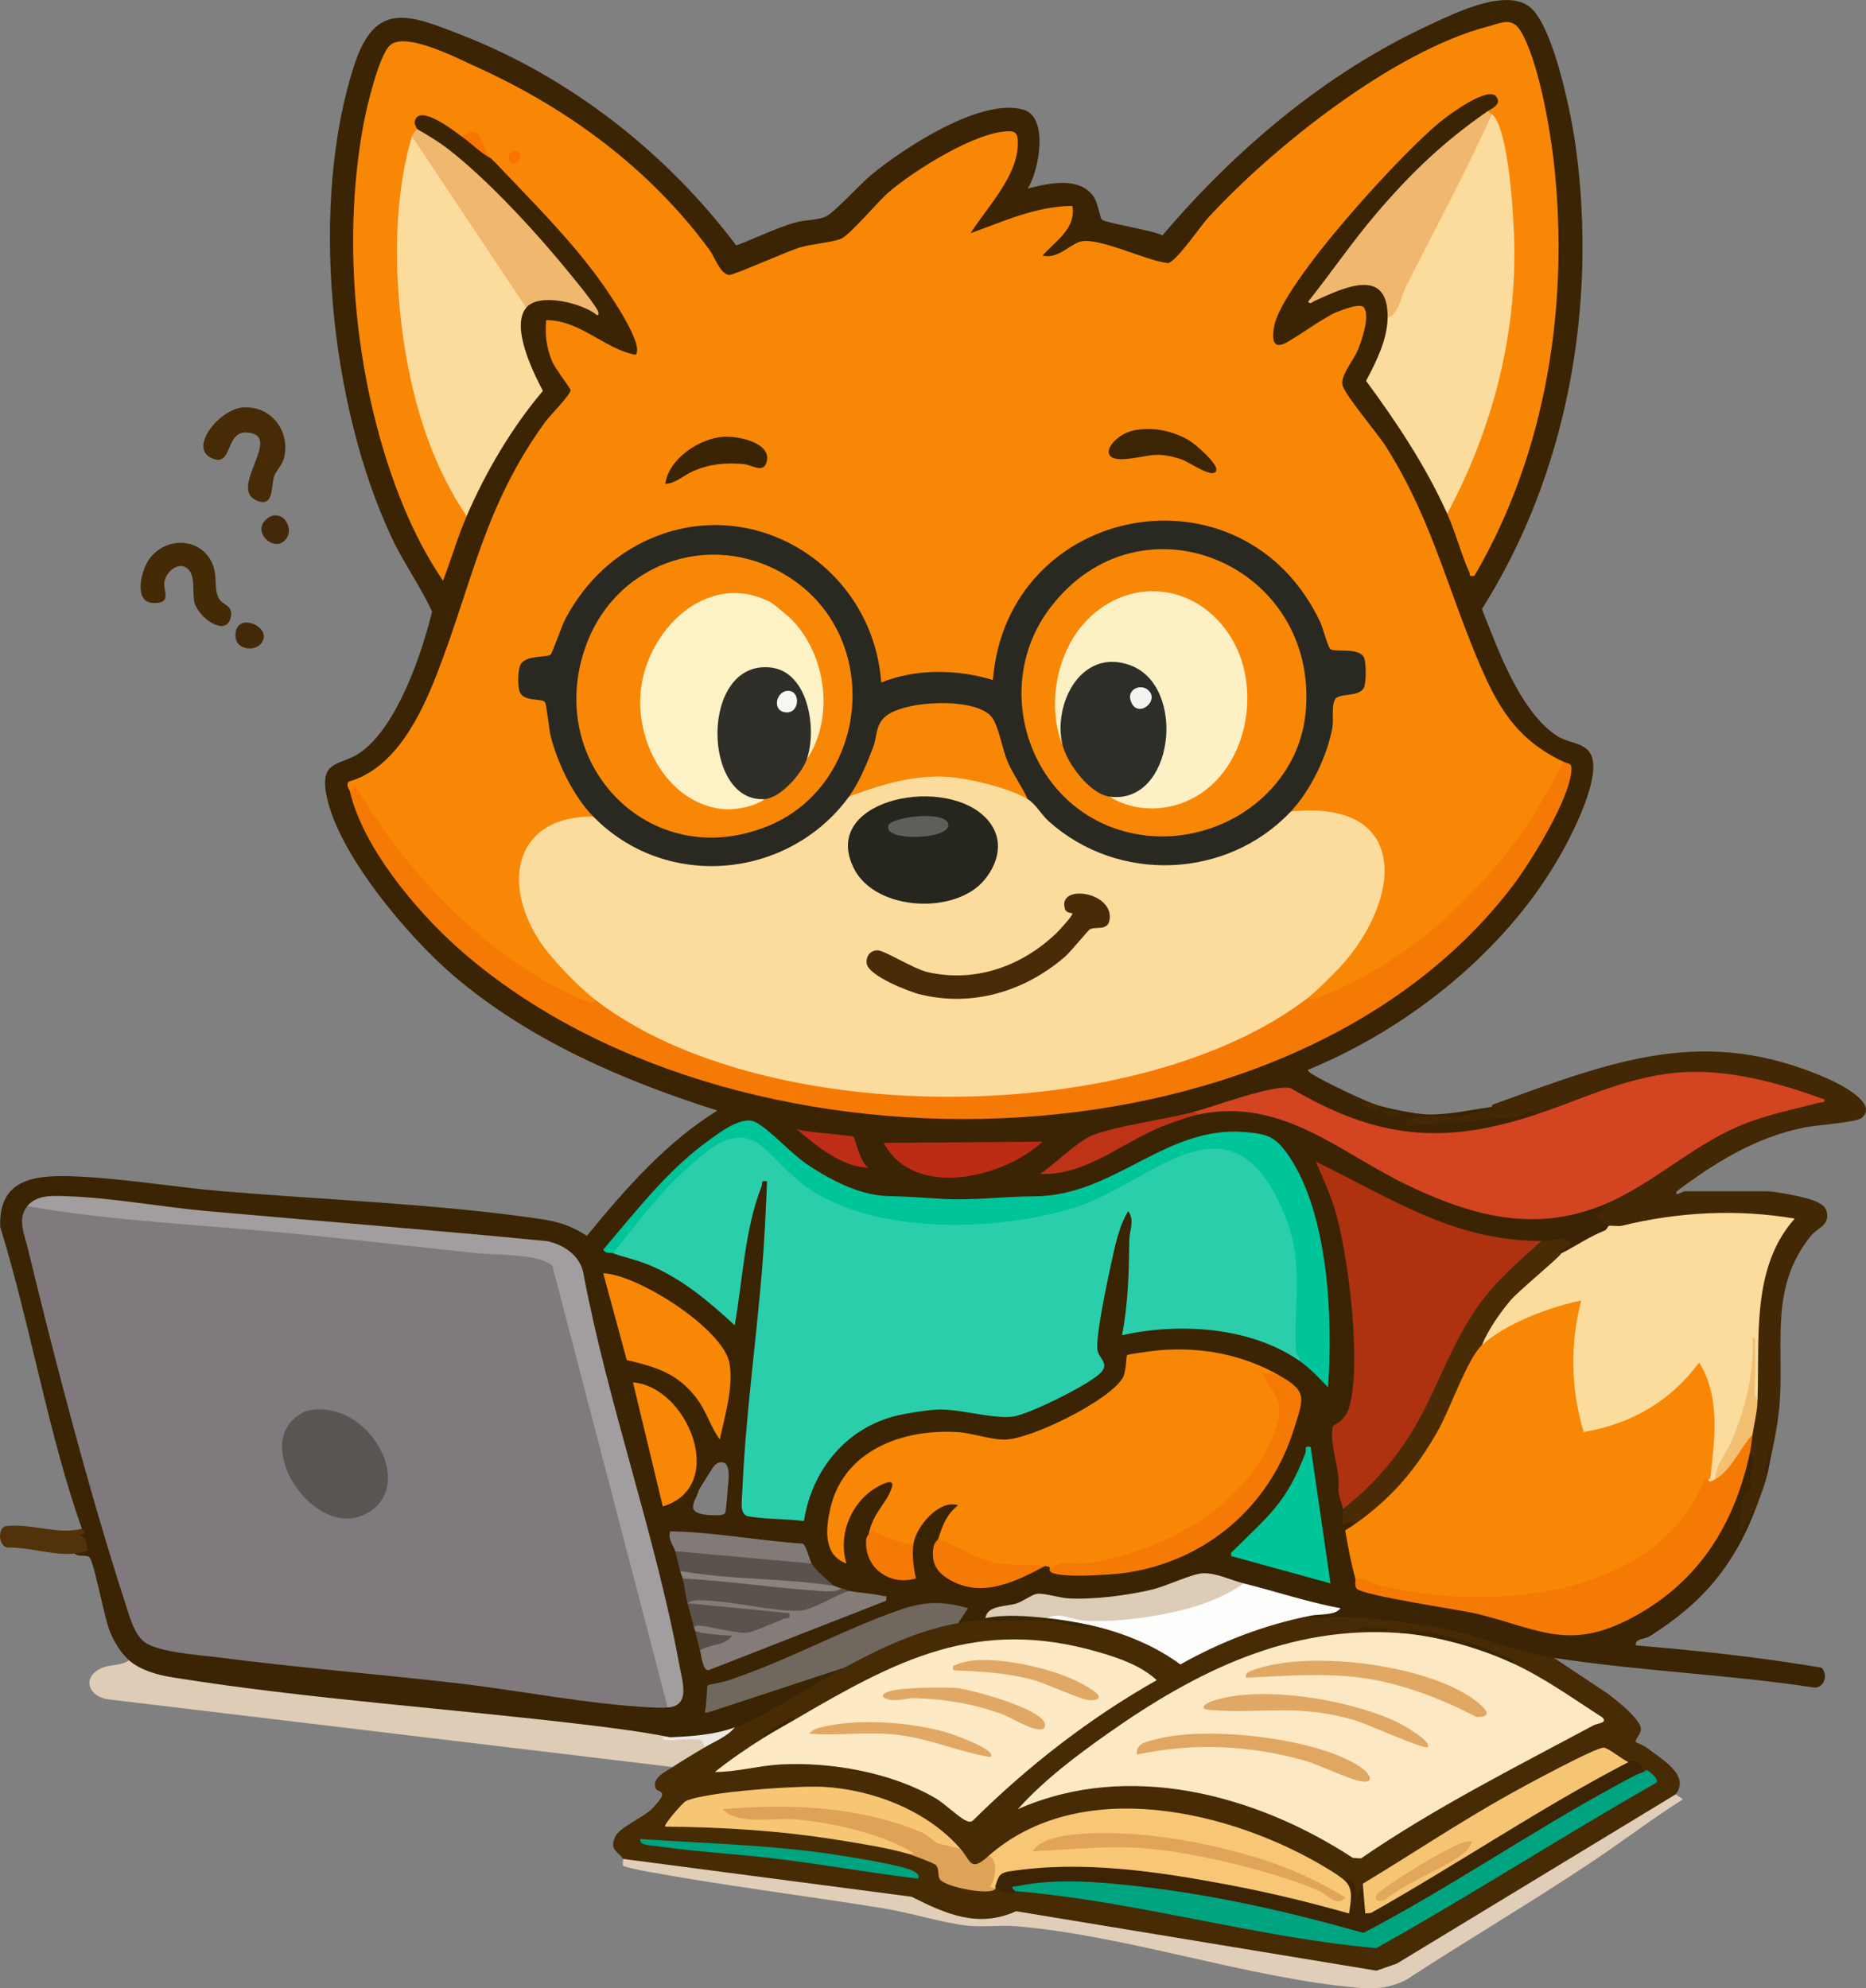
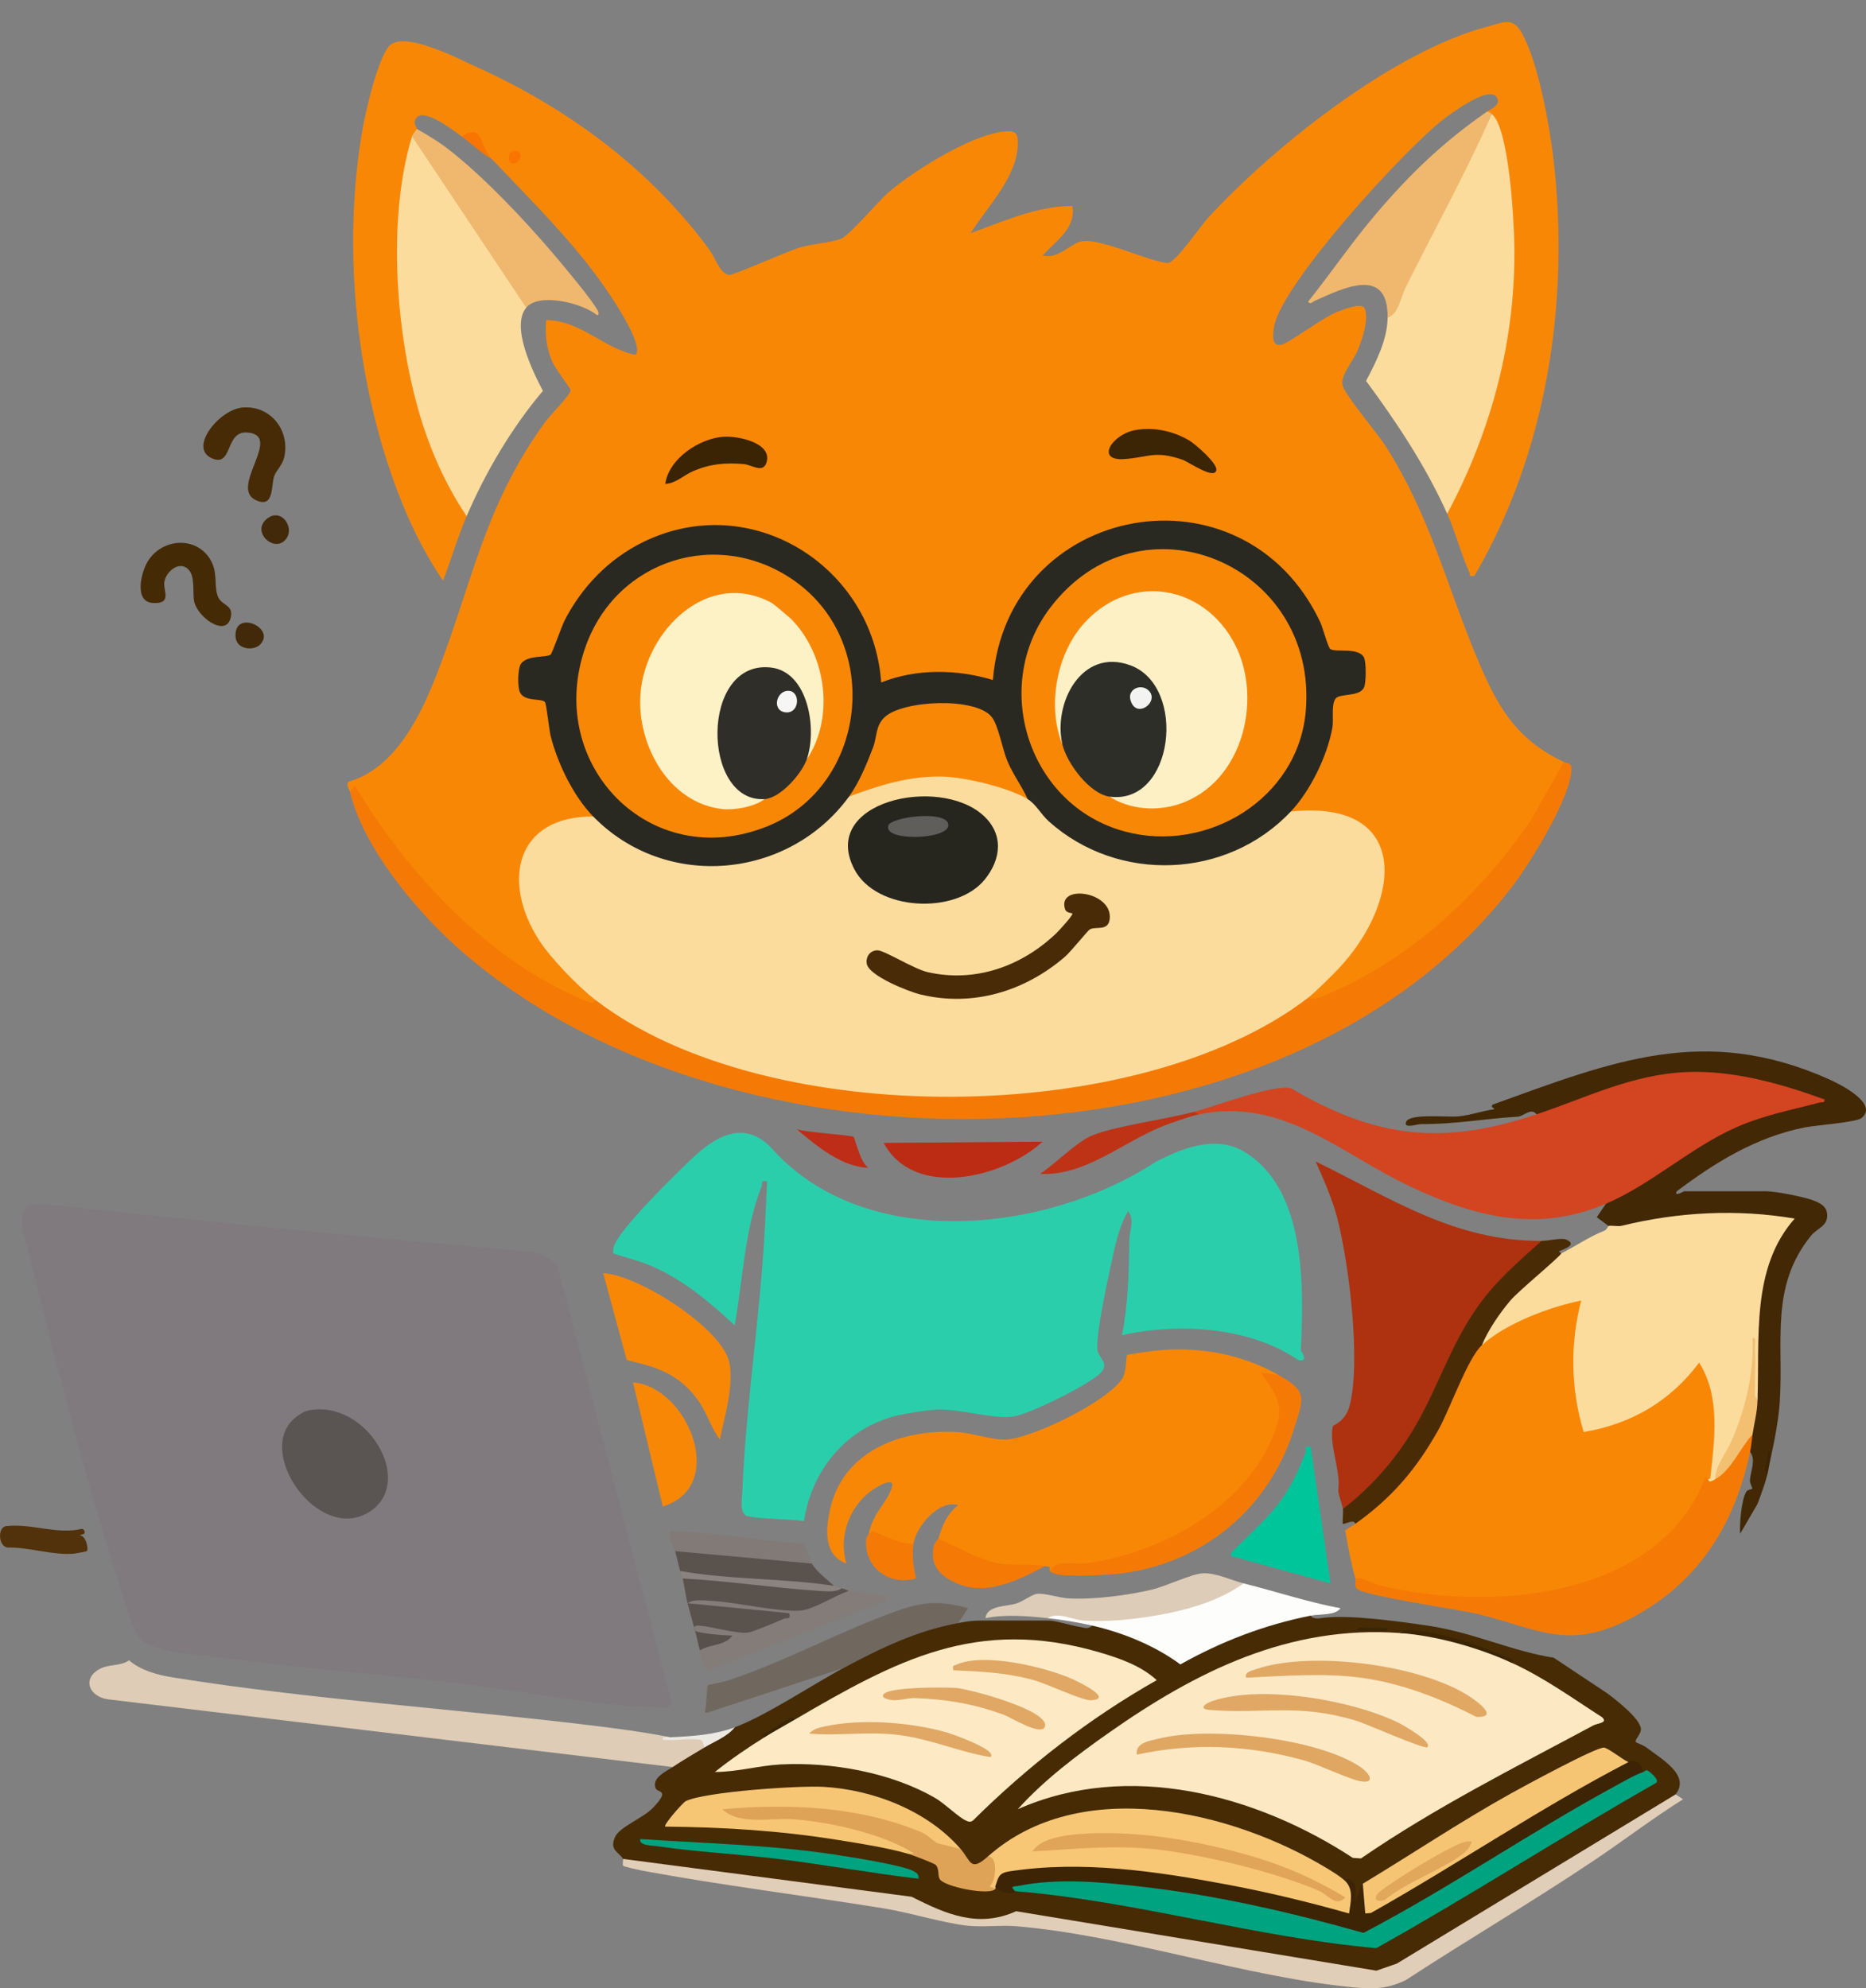
<svg xmlns="http://www.w3.org/2000/svg" id="Layer_2" data-name="Layer 2" viewBox="0 0 750.95 800.33">
  <rect x="0" y="0" width="750.95" height="800.33" fill="#808080" stroke="none" />
  <defs>
    <style>
      .cls-1 {
        fill: #fdf0c5;
      }

      .cls-2 {
        fill: #837c79;
      }

      .cls-3 {
        fill: #58504a;
      }

      .cls-4 {
        fill: #42290a;
      }

      .cls-5 {
        fill: #422804;
      }

      .cls-6 {
        fill: #a29d9f;
      }

      .cls-7 {
        fill: #412909;
      }

      .cls-8 {
        fill: #00c49a;
      }

      .cls-9 {
        fill: #5a524c;
      }

      .cls-10 {
        fill: #442a05;
      }

      .cls-11 {
        fill: #70685f;
      }

      .cls-12 {
        fill: #462b06;
      }

      .cls-13 {
        fill: #fde8c4;
      }

      .cls-14 {
        fill: #817a77;
      }

      .cls-15 {
        fill: #492c05;
      }

      .cls-16 {
        fill: #be3316;
      }

      .cls-17 {
        fill: #dea356;
      }

      .cls-18 {
        fill: #e0ceb9;
      }

      .cls-19 {
        fill: #2f2e29;
      }

      .cls-20 {
        fill: #f97401;
      }

      .cls-21 {
        fill: #ddccb7;
      }

      .cls-22 {
        fill: #e0a763;
      }

      .cls-23 {
        fill: #fdfdfc;
      }

      .cls-24 {
        fill: #492c07;
      }

      .cls-25 {
        fill: #f3c071;
      }

      .cls-26 {
        fill: #3c2405;
      }

      .cls-27 {
        fill: #5f5e5a;
      }

      .cls-28 {
        fill: #f6c674;
      }

      .cls-29 {
        fill: #fde9c4;
      }

      .cls-30 {
        fill: #462b05;
      }

      .cls-31 {
        fill: #f98706;
      }

      .cls-32 {
        fill: #807a7e;
      }

      .cls-33 {
        fill: #fdf1c6;
      }

      .cls-34 {
        fill: #f0b76f;
      }

      .cls-35 {
        fill: #ece9e3;
      }

      .cls-36 {
        fill: #2bceab;
      }

      .cls-37 {
        fill: #3b2504;
      }

      .cls-38 {
        fill: #ae3110;
      }

      .cls-39 {
        fill: #e0a558;
      }

      .cls-40 {
        fill: #f57a05;
      }

      .cls-41 {
        fill: #00a380;
      }

      .cls-42 {
        fill: #deccb7;
      }

      .cls-43 {
        fill: #3a2403;
      }

      .cls-44 {
        fill: #2e2e29;
      }

      .cls-45 {
        fill: #3a2404;
      }

      .cls-46 {
        fill: #f6f6f5;
      }

      .cls-47 {
        fill: #e0a864;
      }

      .cls-48 {
        fill: #51320a;
      }

      .cls-49 {
        fill: #fbdc9d;
      }

      .cls-50 {
        fill: #d34421;
      }

      .cls-51 {
        fill: #e1a864;
      }

      .cls-52 {
        fill: #f3f3f1;
      }

      .cls-53 {
        fill: #8a837f;
      }

      .cls-54 {
        fill: #2a2921;
      }

      .cls-55 {
        fill: #f6c573;
      }

      .cls-56 {
        fill: #5a5452;
      }

      .cls-57 {
        fill: #bc2c14;
      }

      .cls-58 {
        fill: #f7c775;
      }

      .cls-59 {
        fill: #f0b86e;
      }

      .cls-60 {
        fill: #26261f;
      }

      .cls-61 {
        fill: #e1a75b;
      }

      .cls-62 {
        fill: #be2d17;
      }
    </style>
  </defs>
  <g id="Layer_1-2" data-name="Layer 1">
    <g id="DUpOlw.tif">
      <g>
-         <path class="cls-43" d="M732.85,671.23c-24.51-4.11-49.7-6.88-74.51-8.9-.59-2.79,3.47-2.38,5.7-3.79,21.69-13.68,34.44-29.2,43.25-53.15l-2.42.19c-3.69,8.59-2.29-4.25,1.77-5.59.23-.74.78-14.2.32-14.8-.56-.73-1.69-.8-2.67-.78l-2.75,3.12c-6.5,34.69-41.29,74.46-78.89,67.74-24.93-6.57-49.97-12.28-75.11-17.14.19-2.13-.52-3.05-2.1-2.77.87-6.14.07-12.42-2.4-18.83,1.49.91,3.18-1.26,2.4-3.14,1.12-2.07.12-3.07-3.01-3,.35-1.78-.03-2.56-1.98-3l1.4-2.64c-1.57-9.59-3.01-19.85-3.85-29.65,7.98-3.54,8.53-14.35,8.86-22.21,1.08-26.34-2.92-55.77-12.94-80.21,16.93,8.68,34.35,16.5,52.28,23.44,10.38,3.18,24.01,7.17,34.18,3.38,1.68,1.83,4.62,2.25,8.82,1.23-3.67.9-4.51,6.17-.83,3.76l3.04.67c2.56-1.03,16.44-8.65,17.23-9.97.31-.51-.55-1.33-1.29-1.69.49-1.48-.09-2.93-1.74-4.37,2.12-2.2,2.37-3.74.74-4.62l-3.82-.61c-28.4,11.29-58.14.94-83.57-12.96l-26.8-15.21c-14.93-7.57-33.53-14.69-49.65-7.19-2.77.31-5.54.79-8.29,1.41,2.15-.75,4.25-1.55,6.29-2.41,12.57-2.53,25.17-5.11,37.79-7.73,21.79,12.88,44.73,20.52,70.21,17.69,9.73-1.08,22.61-2.77,29.86-8.96,1.06-5.02-4.64-2.61-7.55-1.02l-9.09.73c1.55-1.99.64-4.14-1.35-2.7-8.13,1.13-17.27,3.2-25.51,3.06-4.9-.08-16.75-2.46-21.44-4.06-4.82-1.64-20.31-9.05-24.67-11.79-.61-.39-2.81-1.53-2.3-2.18,41.74-17.15,81.94-49.69,103.42-89.9,4.39-8.23,13.57-26.93,10.81-35.82-1.92-6.2-9.42-5.48-14.26-8.73-14.93-10.03-23.66-34.87-30.05-50.97,34.33-54.3,46.4-121.77,37.83-185.58-1.78-13.29-8.48-46.12-17.32-55.61-9.22-9.9-31.31,1.29-41.83,6.16-41.52,19.23-77.83,49.97-107.24,84.6-3.95-2.03-22.37-4.86-24.33-6.28-.84-.61-1.5-6.72-3.51-9.48-5.88-8.1-18.07-5.17-26.41-3.07,4.51-6.89,8.66-28.73-1.71-31.75-17.17-5.01-48.29,15.54-61.25,26.25-4.11,3.4-15.01,15.28-18.23,16.73-3.51,1.59-8.68,1.33-12.52,2.47-8.12,2.41-15.68,6.26-23.58,9.21-27.89-37.16-66.78-67.63-110.22-84.6C164.73,5.86,151.12.03,142.58,26.19c-18.22,55.83-9.81,137.32,15.07,190.25,4.83,10.28,11.5,19.45,16.23,29.76-4.14,17.04-13.96,45.89-28.54,56.47-8.03,5.82-16.66,2.72-14.03,17.04,4.35,23.68,32.94,57.35,51.02,72.85,30.43,26.07,68.47,42.46,106.36,54.47-20.83,12.91-37.14,31.67-52.51,50.44-6.2-4.14-11.72-5.78-19.04-6.85-40.97-6.03-86.25-7.64-127.74-11.13-19.81-1.67-41.23-5.42-60.91-6.03-15.41-.48-29.09,1.56-28.4,20.39,12.1,39.21,19.29,83.07,32.86,121.51-1.35,2.03-1.29,4.48.19,7.36-2.37.06-3.43.93-3.18,2.63,1.48,1.44,5.22.32,6.12,1.58,2.01,2.83,5.79,23.83,8.1,29.66,1.6,4.03,4.5,8.88,7.77,11.71-.15,5.32,10.82,7.88,15.57,8.55,66.41,8.5,132.76,16.22,199.05,23.17l3.17-.75c9.37,1.89,18.03.55,25.97-4l2.91,1c13.64-6.7,26.93-14.06,39.88-22.06l1.17-2.91-1.76-1.52-51.27,16.86c-1.45-6.3.2-7.31,6.47-8.15,20.36-7.75,40.48-16.11,60.35-25.1,10.55-4.28,21.8-8.52,32.78-4.57-1.77,1.76-1.97,3.27-.61,4.51,1.27,2.76,9.53,1.57,10.49-1l1.44,2c6.28.51,17.11.51,23.39,0,.6-.05.94-1.22,1.15-2l1.21,2.11c3.34,1.15,18.24,5.26,16.27-.11-4.79-2.22-12.22-3.57-17.98-3l-2.26-2.24-15.44-.63c4.86-.69,9.42-2.35,13.7-4.96,20.52,4.2,42.61.96,61.85-7.1,6.8-1.79,10.59-.77,17.2,1.87l3.86-.93,4.07,3.12,27.65,7.4c-3.13-.34-4.71.49-4.74,2.47-.92,1.82-.59,2.77,1.37,3.03,30.93-2.31,61.09,6.06,90.87,14.94,2,.73,3.91.22,5.66-.99,34.6,5.37,69.91,6.67,104.55,11.94,4.36.48,5.97-5.63,2.94-8.04ZM291.97,608.46c-.12.71-.22.91-1.11,1.19-.77.24-1.65.26-2.45.27-2.07.04-8.24-.02-9.32-2.37-.2-.44-.17-.96-.13-1.44.11-1.3.65-2.39,1.23-3.54s.75-2.4,1.48-3.57c1.52-2.41,3.03-4.82,4.55-7.23.52-.83,1.06-1.68,1.81-2.31,1.63-1.37,3.95-1.26,4.72.93.88,2.49.41,5.62.18,8.17-.29,3.18-.43,6.44-.92,9.59-.02.11-.03.21-.05.31Z" />
        <path class="cls-30" d="M625.36,667.32l21.3,14.17c3.44,2.52,13.38,10.22,13.71,14.38.17,2.15-2.71,4.44-2.03,5.4.14.2,3.05,1.18,4.32,2.18,5.38,4.24,17.91,11.04,11.65,18.82l.54,1.23c-36.51,23.09-73.4,45.74-110.67,67.96l-10.02,3.7-144.96-23.94c-14.15,6-30.15,1.31-43-5.88-38.41-4.61-76.73-9.84-114.96-15.69l-.51-1.41c-1.85-2.97-5.54-3.41-3.24-8.73,1.79-4.15,11.33-7.69,15.22-11.76,7.39-7.73,1.82-5.87,1.07-8.08-1.41-4.17,4.31-6.63,6.93-8.4,1.58-4.74,7.98-8.56,12.99-7.99l.18-2.42c4.09-1.58,8.02-3.44,11.81-5.58,12.93-4.84,31.08-17.1,43.96-23.98l2.32-3.49c6.22-4.15,35.72-17.18,41.53-15.45.73.22,1.42.57,2.1.95,4.81-.87,6.07-1,10.49-1h25.97c2.68,0,9.22,2.05,12.47,2.56,1.83.29,3.44,1.1,5.01-.57,12.14-1.11,26.01,6.4,35.49,13.84,10.2-5.8,39.13-20.49,49.71-18.64.92.16,1.82.46,2.71.8,1.02,1.7,3.73,1.07,5.35.88,10.7-1.26,30.44,1.51,42,3.21,17.85,2.63,33.53,10.24,50.55,12.89Z" />
        <path class="cls-5" d="M600.39,445.54c-.04-.48.03-.78.51-.98,47.81-17.27,85.04-32.46,135.03-10.19,4.26,1.9,20.27,9.77,13.27,15.63-2.16,1.8-18.4,2.89-23.12,3.85-19.47,3.94-35.67,13.92-51.27,25.65-1.33,2.49,2.82,0,3.01,0h32.97c3.54,0,14.9,2.2,18.46,3.52,3.04,1.13,5.91,2.36,6.08,5.94.22,4.64-4.01,5.35-6.57,8.51-16.52,20.45-10.96,42.39-12.49,66.43-.52,8.13-2.27,16.53-3.99,24.49-1.49.34-1.29,3.38-1,5-1.12,4.4-2.45,7.79-4,11.99l-6.98,11.98c-.3-3.82.52-13.93,2.52-17,.51-.78,2.11-.81,2.33-1.11.21-.28-.99-2.23-.92-3.38.2-3.64,2.6-8.25.06-11.48-1.52-1.47-1.19-3.8,1-6.99-2.66-2.82-.89-11.62,2-13.99-.42-8.16-.54-16.36-.37-24.6-.69-.45-1.23-.9-1.23-1.36-.02-15.52,3.11-32.4,12.45-45.07-21.5-4.38-44.42-1.87-65.83,3.07-2.1.32-4.23.25-4.97-1.98l-4.74-3.52,3.74-5.47c3.35-3.8,7.74-6.87,13.15-9.19,21.53-14.97,42.89-28.39,69.19-32.62-36.72-15.46-71.4-9.12-106.49,6.65l-3.82-.8c-2.23-2.8-5.27.84-7.53.97-13.31.77-25.29,3.08-38.97,2.98-1.59-.01-7.25,2.06-5.96-.96,1.45-3.4,16.5-1.73,20.86-2.13,4.86-.44,9.8-2.23,14.63-2.89-.15-.43-1-.82-1.01-.98Z" />
        <path class="cls-42" d="M269.71,699.29c3.55.38,8.22.39,14.01.03,1.54,1.44,1.49,2.57-.02,3.96-4.28,2.6-8.85,5.2-12.99,7.99l-227.02-27.23c-8-.98-11-8.7-3.03-12.51,3.5-1.67,8.05-.9,11.27-3.22,4.75,4.12,11.53,5.9,17.6,6.88,54.4,8.76,112.56,12.56,167.59,19.22,10.85,1.31,21.87,2.75,32.59,4.87Z" />
        <path class="cls-18" d="M674.32,722.27l2.99,1.99c-12.18,7.62-23.81,16.56-35.83,24.62-24.83,16.65-50.69,31.81-75.73,48.15-6.67,3.26-12.31,3.71-19.68,3.05-44.15-3.94-92.72-21.02-137.12-24.73-6.49-.54-13.4.47-19.75-.23-9.71-1.08-22.8-5.22-33.94-7.02-32.16-5.18-64.77-9.19-96.78-15.11-1.16-.21-7.34-1.63-7.61-1.91-.6-.61.1-2.46-.13-2.83l116.13,15.24c13.76,6.94,26.77,12.74,42.07,5.82l144.98,23.93,8.2-2.84,112.21-68.12Z" />
        <path class="cls-12" d="M97.61,164.04c11.09-.98,19.14,9.01,16.81,19.81-.75,3.48-3.24,5.38-4.09,7.89-1.3,3.84.06,13.17-7.46,9.53-10.78-5.21,11.56-26.37-3.64-27.18-8.86-.47-5.42,14.6-14.34,10.2-8.79-4.34,3.38-19.44,12.72-20.26Z" />
        <path class="cls-10" d="M75.65,229.03c-3.79-3.48-9.07,1.36-9.54,5.44-.4,3.5,3.24,8.65-4.59,8.24s-4.74-12.97-1.6-17.46c6.54-9.36,20.78-9.1,25.49,1.5,2.16,4.86.64,9.59,2.39,13.6,1.55,3.55,6.58,3.09,4.92,8.68-2.2,7.42-13.33-.73-14.59-7.01-.72-3.61.58-10.18-2.48-12.99Z" />
        <path class="cls-48" d="M32.95,615.37c.07.19,1.54.18,1.01,1.99l-3,.99c3.5-1.86,4.79,5.29,4,6-.19.17-4.51.95-5,1-8.15.88-18.61-2.68-27.06-2.43-3.76-.82-3.78-8.23-.45-8.62,10.13-1.19,20.83,3.55,30.51,1.07Z" />
        <path class="cls-4" d="M114.63,217.52c-4.64,4.67-13.02-3.16-7.74-8.23,6.07-5.83,12.45,3.49,7.74,8.23Z" />
        <path class="cls-7" d="M104.63,259.49c-2.64,2.63-9.55,2.02-9.84-3.26-.63-11.17,16.55-3.41,9.84,3.26Z" />
        <path class="cls-43" d="M712.28,588.4c-.37,1.7-.52,3.1-1,5-2.35-2.05.76-6.01,0-8.99,1.79-.35.77,2.3.99,3.99Z" />
        <path class="cls-31" d="M191.79,26.95c36.77,16.65,69.7,40.91,93.72,73.61,2.27,3.09,4.21,9.6,7.91,10.14,1.51.22,23.78-9.71,28.48-11.09,4.87-1.44,12.83-1.99,16.5-3.48s14.91-15.04,19.22-18.74c10.1-8.67,35.27-24.63,48.51-24.54,2.95.02,3.45,1.43,3.49,4.59.18,13.32-12.36,25.86-19.02,36.43,13.21-4.75,26.61-10.94,40.96-10.98,1.59,9.11-6.78,14.12-11.99,19.97,5.87,1.61,10.9-4.32,14.94-5.53,7.32-2.2,26.94,7.77,35.48,8.56,3.27-.33,13.01-14.75,16-18.01,26.31-28.7,74.71-67.22,112.64-77.17,5.62-1.47,9.89-4.09,13.49,2.02,6.89,11.68,11.55,38.08,13.12,51.82,6.51,57.11-2.71,117.45-31.86,167.2-2.54.41-1.55-.21-2.08-1.39-3.27-7.28-5.64-16.35-8.89-23.58l.77-5.81c19.42-36.82,25.69-75.9,23.58-116.43-.7-13.42-3.24-25.99-6.37-38.6-1.89,1.59-1.98,1.41-2-1,1.71-1.18,6.05-2.76,3.9-5.89-3.2-4.65-18.26,6.58-21.34,8.93-15.23,11.66-65.35,66.3-68.23,83.61-.31,1.87-.87,5.66.7,6.83.73.66,1.49.42,2.34.29,2.68-.42,16.67-10.89,22.01-13.02,2.07-.83,9.84-3.98,11.21-1.86,2.4,3.7-1.01,13.48-2.68,17.39-1.78,4.16-7.19,10.23-5.93,14.11,1.42,4.4,13.85,18.83,17.48,24.57,17.61,27.85,23.88,54.31,36.08,83.8,8.2,19.83,15.59,33.67,35.43,42.99.58.57,1.43,1.44,1.17,1.98-18.86,39.99-50.53,69.61-90.13,90.93-3.18,1.71-13.71,7.3-13.94,1.99-.58-.69-.74-1.44-.41-2.25,26.94-19.71,50.57-73.81-3.68-70.93l-2.91-1.75-.13-2.84c7.41-8.97,12.6-19.82,14.89-31.21-.49-12.33.92-13.91,12.77-16.49,2.22-11.51.54-12.75-10.82-12.5l-2.42-1.28c-11.4-38.89-50.48-60.95-89.29-46.42-26.47,9.91-39.78,31.93-44,59.03-16.03-3.05-30.75-3.33-46.58,1.02-4.33-26.22-17.7-48.53-43.4-58.39-38.79-14.89-75.71,10.08-87.68,47.4l-1.99.9c-13.04-2.08-15.13,15.18-1.88,14.28l2.28,1.88c2,15.91,6.72,31.23,17.52,43.66l.03,2.96-2.36,2.04c-45.8,4.81-20.71,52.91,3.44,69.41l-.08,2.48c.58.84.81,2.27.12,2.5-5.83,1.93-26.64-11.41-32.66-15.49-26.64-18.07-48.16-43.3-64.95-70.56l-1.41-.37c-.28-1.18-1.75-2.39-.58-4.04,18.71-5.24,29.02-26.57,35.57-43.4,14.47-37.23,18.88-67.28,43.52-101.34,1.81-2.5,9.96-10.69,10.28-12.76.11-.7-6.38-8.86-7.62-12.04-2.17-5.6-2.72-10.2-2.23-16.25,13.85.09,23.39,11.57,35.96,13.99,3.86-3.83-10.76-24.95-13.57-28.89-12.68-17.81-28.44-33.19-43.37-49.04l1.74-1.25c2.54,3.1,16.81,3.46,10.47-.65-2.56-5.13-4.18-10.6-4.87-16.4-5.07-1.53-9.01-7.94-11.05-12.68-5.66.72-8.7-5.62-3.29-6.98Z" />
        <path class="cls-32" d="M268.71,687.3c-2.06.16-4.38.09-6.47,0-25.57-1.27-54.15-7.05-79.96-9.97-31.22-3.54-62.61-6.08-93.77-10.12-7.64-.99-25.19-2.04-30.56-6.41-4.18-3.4-5.91-10.48-7.53-15.45-14.34-44.14-28.23-97.34-39.18-142.64-1.4-5.8-4.39-12.14-.28-17.2,2.67-.52,5.4-.98,8.12-.69,62.87,6.89,127.63,13.11,189.95,18.71,6.75-.05,11.87,1.98,15.35,6.1l45.95,175.98-1.62,1.69Z" />
        <path class="cls-36" d="M522.47,547.44c-19.8-13.45-48.1-15.05-70.93-10,2.51-12.72,2.77-25.59,2.95-38.49.05-3.8,2.27-7.54-.45-11.44-3.82,6.06-5.48,14.83-7.03,21.94s-5.81,27-5.42,33.45c.23,3.78,5.07,5.64,1.48,9.56-4.32,4.72-28.83,16.77-35.23,17.73-7.57,1.14-21.1-2.94-29.73-2.84-4.04.05-12.6,1.41-16.69,2.35-20.66,4.74-34.74,21.94-37.87,42.55-6.99-.91-15.58-.68-22.35-1.87-3.72-.65-2.61-6.3-2.48-9.49,1.22-30.07,5.49-59.95,7.97-89.93.97-11.76,1.51-23.67,2-35.45-2.83-.51-1.64.67-2.25,2.19-6.71,16.85-7.6,37.93-10.75,55.75-10.45-9.62-21.61-19.09-34.97-24.46-4.53-1.82-9.36-2.87-13.97-4.51-.01-.8.02-1.6.18-2.36,1.44-6.63,24.53-29.02,31.09-35.34,9.45-9.1,21.1-16.37,32.25-4.86,37.66,42.57,110.86,34.49,154.65,5.87,10.64-5.6,24.27-11.03,35.63-4.29,25.32,15.03,24.1,54.62,22.96,80.2,1.41,1.84,2.33,4.6-1.04,3.74Z" />
        <path class="cls-31" d="M596.39,541.45c3.7-8.16,29.96-20.04,37.41-19.47,1.27.1,2.51.21,3.68.78-2.7,17.73-3.14,34.67.77,52.27,18.49-4.64,32.75-13.82,45.45-27.97,11.03,3.42,9.06,48.3,4.38,48.76-.25.02-.52-.17-.79-.43-16.3,45.48-73.2,53.15-115.46,47.87-8.66-1.08-19.92-2.49-26.4-7.91-1.76-6.36-2.94-12.84-4.08-19.34,1.36-.94,2.71-1.66,4.08-2.64l1.51-3.58c19.7-14.14,31.3-34.96,40.03-56.69,1.89-4.43,4.29-8.51,7.21-12.26l2.21.6Z" />
        <path class="cls-31" d="M514.47,553.44c-.5,1.76-1.35,2.02-2.9,1.66,3.39,4.66,6.51,10.6,4.86,16.58-9.61,34.78-46.4,55.17-80.23,59.63-4.82-.47-9.18.1-13.64,1.04-.8-1.6,1.39-1.37-2-2-15.06,4.48-28.72-1.53-41.98-8.4l-.97-2.59c1.8-5.48,3.16-9.61,7.99-13.49-7.71-2.44-16.94,8.7-17.98,15.49l-1.31,2.01c-5.86-.69-11.62-3.13-16.67-6,1.89-8.88,6.83-11.68,9.18-18.31,1.97-5.58-6.8-.08-8.66,1.36-8.56,6.61-12.74,18.48-9.52,28.94-9.42-3.43-8.33-14.02-6.53-22.01,5.28-23.48,28.93-32.18,50.98-30.92,5.94.34,13.31,3,19,3.06,10.34.11,43.01-15.93,47.87-25.13,1.3-2.45,1.29-8.56,1.61-8.88.48-.48,11.78-1.89,13.47-2.02,16.77-1.26,32.78,1.76,47.44,9.97Z" />
        <path class="cls-49" d="M647.34,493.49c1.15-.37,3.69.31,5.36-.1,22.66-5.58,46.54-6.81,69.56-2.88-17.65,19.86-14.03,48.25-14.98,72.92-1.07.56-2.11.76-2.61-.28-2.72,11.73-7.83,22.51-14.37,32.25.99,3.91-4.68,3.86-3,0,.44.04.87,0,.99-.5,1.74-15.4,4.18-32.6-4.49-46.43-11.54,15.53-27.33,24.75-46.45,27.95-5.24-17.17-5.54-35.59-1.01-52.94-12.66,2.6-30.34,9.15-39.96,17.98-.65-.75-1.01-1.61-1.04-2.61-.21-7.28,24.04-29.39,30.81-34.83l2.2.47c6.08-3.05,10.9-6.55,17.38-9.14.9-.36,1.47-1.81,1.6-1.85Z" />
        <path class="cls-50" d="M618.37,448.54c20.15-6.73,38.39-16.08,60.4-17.02,18.56-.8,38.25,4.71,55.48,11.04.3,1.46-1.14,1.02-2.17,1.29-11.43,3.04-22.19,5.01-33.15,9.83-18.65,8.21-34.02,22.87-52.59,30.83-27.51,11.79-52.69,5.39-78.6-6.81-28.65-13.49-51.18-36.06-85.24-29.15-1.49.17-2.16-.16-2-1,8.55-2.26,32.21-11.24,38.99-9.52,34.38,20.25,61.16,23.12,98.87,10.51Z" />
        <path class="cls-40" d="M629.36,306.68c1.72.81,3.02.43,3.06,2.45.23,11.2-16.52,38.09-23.62,47.42-91.2,119.78-316.79,121.6-425.02,24.57-16.76-15.03-37.72-40.21-42.94-62.45l2-2.51c21.13,35.47,53.63,70.38,92.37,86.47,1.25.52,3.72,1.78,4.53-.04,5.99,1.84,11.78,4.84,17.38,9,75.17,40.59,192.8,37.62,264.76-9.08l4.58-.92c2,1.46,6.68-.96,8.67-1.82,33.44-14.39,60.63-40.16,81.05-69.8l13.17-23.29Z" />
        <path class="cls-38" d="M620.37,499.49l-1.08,3.66c-12.8,10.92-24.29,23.03-31.58,38.44-6.54,15.61-14.44,30.47-23.71,44.58-5.93,7.93-14.22,18.7-23.55,21.22-.39-2.3-1.73-5.08-1.88-7.62,1.15-7.61-3.91-18.63-2.17-25.69.14-.55,5.05-1.69,6.78-8.42,4.55-17.67-.28-57.1-5.02-75.37-2.03-7.83-5.42-15.41-8.7-22.76,30.39,14.77,55.67,32.1,90.91,31.96Z" />
        <path class="cls-31" d="M191.79,26.95c-3.04,8.08,4.69,3.6,4.99,3.99.14.19-.12,2.73.95,4.56.26.45,5.93,7.83,6.3,8.2.98.97,2.98.54,3.87,1.91,1.07,1.66,1.05,11.44,5.45,17.28.81,1.08,4.93,1.22.98,4.07-1.14.82-9.52,1.12-10.83.77-.26-.07-4.41-2.58-4.71-2.81-.39-.3-.66-.66-1-1l-3.34-3.25c-1.73-4.29-4.61-6.2-8.65-5.74-3.08-2.21-16.93-13.19-18.84-6.27-.41,1.48.89,2.92.85,3.27,1.7,2.35.66,3.32-2,3l.86,4.28c-10.45,47.62-4.4,101.46,20.43,143.84l.69,4.74c-3.63,8.45-6.22,17.39-9.49,25.97-6.37-9.36-11.65-19.53-15.96-30-19.02-46.21-25.23-104.7-16.04-153.84,1.27-6.8,6.02-26.98,10.46-31.5,6.06-6.18,28.1,5.42,35.02,8.55Z" />
        <path class="cls-49" d="M582.41,206.78c-8.59-19.07-20.27-36.7-32.65-53.46,4.08-7.74,8.55-16.55,8.67-25.46,10.92-24.68,24.05-50.54,36.76-75.29,1.29-2.52,3.25-4.61,5.2-6.63,6.9,5.65,8.87,42.59,9.04,52.4.67,38.14-9.17,75.07-27.02,108.44Z" />
        <path class="cls-49" d="M165.82,54.93l2.04-.54c14.96,22.45,29.93,44.9,44.9,67.36l-.99,2.11c-6.32,7.64,2.72,25.88,6.72,33.48-12.48,14.71-23.07,32.67-30.7,50.43-8.97-13.35-15.37-28.23-19.7-43.74-9-32.26-12.07-76.98-2.28-109.11Z" />
-         <path class="cls-6" d="M268.71,687.3l-46.44-177.84c-5.5-4.87-22.49-4.2-29.98-4.99-24.96-2.63-49.96-5.52-74.94-7.98-35.46-3.49-71.3-4.86-106.39-10.99,3.9-4.79,10.73-4.19,16.48-3.98,17.9.64,37.87,4.35,55.96,5.98,45.59,4.09,91.22,7.62,136.77,12.08,6.6,1.44,12.94,5.53,14.52,12.46,9.78,52.5,29.16,105.95,38.7,158.1,1.27,6.96,4.59,16.46-4.68,17.17Z" />
-         <path class="cls-8" d="M246.74,504.48c-1.11-.4-2.99.4-3.98-1.5,12.62-14.7,25.35-31.35,41.03-42.87,4.86-3.58,14.54-11.35,20.25-8.43,5.67,2.89,13.99,12.32,20.31,16.66,9.27,6.36,21.47,12.82,32.94,13.1,8.08.2,13.77.6,21.78,1.11,12.23.78,24.84-.99,36.96-1,32.33,0,52.81-28.49,84.83-25.89,9.62.78,12.73,2.07,18.03,9.95,15.78,23.49,17.57,65.42,15.56,92.82-3.66-3.87-7.53-7.97-11.98-10.99,1.88-.47-.84-1.83-.92-3.43-1.12-23.78,4.42-37.85-7.53-61.55-21.37-42.39-51.57-5.99-80.68,3.33-31.25,10-80.77,11.59-108.59-7.86-6.69-4.68-12.51-12.03-18.31-16.65-11.39-9.07-22.51,2.34-31.25,10.22-10.7,9.65-19.45,21.79-28.45,32.99Z" />
        <path class="cls-40" d="M704.29,584.41c-6.07,28.92-20.52,52.23-46.93,66.46-25.82,13.91-37.51,5.04-62.75-1.23-6.93-1.72-46.64-7.35-48.7-10.28-.91-1.18-.19-3-.46-4,3.08-.71,6.47,1.94,9.74,2.75,44.51,10.96,112.66,5.32,131.14-43.72.44.14.82,1,.98,1.01l.59.91c.94.03,1.64-.5,2.41-.91,3.94-6.24,8.13-12.33,12.56-18.27l2.42.28c-.35,2.45-.46,4.41-1,6.99Z" />
        <path class="cls-59" d="M600.39,45.94c-10.52,23.74-23.1,46.5-34.68,69.72-2.02,4.05-2.9,10.93-7.28,12.2.28-20.93-17.92-11.89-29.27-6.79-.8.36-2.1,1.72-2.69.31,9.17-11.48,17.48-23.74,27-34.94,13.9-16.37,27.26-29.25,44.93-41.49.91-.04,1.37.48,2,1Z" />
        <path class="cls-31" d="M289.68,579.41c-3.77-5.04-5.25-11.1-9.15-16.31-7.67-10.25-16.28-12.81-28.3-15.65l-9.48-34.96c14.26.63,48.76,22.74,50.88,36.52,1.51,9.77-1.95,20.91-3.94,30.4Z" />
        <path class="cls-34" d="M167.81,51.93c4.26,2.44,8.58,5,12.47,8.01,14.37,11.12,31.19,28.97,42.99,42.92,3.57,4.21,15.65,18.57,17.46,22.51.24.53.19,1.69-.49,1.48-5.68-4.8-23.3-9.25-28.48-2.99l-45.95-68.93c.42-1.37,1.98-2.82,2-3Z" />
        <path class="cls-23" d="M500.49,637.35c13.01,3.25,25.79,7.55,38.96,10-2.08,3-8.33,2.26-11.99,2.99-18.59,3.69-35.97,10.38-52.44,19.63-10.26-7.59-23.04-12.76-35.47-15.64-5.17-1.2-12.72-2.44-17.98-3,.14-2.29,1.27-3.11,3.48-3,23.3,4.82,49.76.74,70.94-10.42l4.5-.57Z" />
        <path class="cls-15" d="M620.37,499.49c2.91-.01,8.05-1.38,9.95-.52,4.42,1.98-.16,3.51-2.88,4.69.04.44.94.77.91.83-.66,1.51-17.18,15.06-20.49,18.97-4.31,5.09-8.97,11.86-11.48,17.99-5.77,5.3-12.81,25.67-17.46,33.99-8.88,15.87-18.74,27.46-33.49,37.94-.53-2.2-4.6.46-4.99,0-.35-.41.23-4.61,0-5.99,11.99-9.27,21.96-20.8,29.49-33.95,9.05-15.79,14.17-32.73,25.04-47.89,7.41-10.34,16.08-17.64,25.39-26.06Z" />
        <path class="cls-11" d="M339.65,671.32l-54.52,17.92c-1.56.39-1.55.18-1.27-1.26.5-2.46.62-9.22.93-9.58.26-.3,6.17-1.31,7.68-1.81,24.16-7.91,46.88-20.78,70.16-28.74,9.81-3.36,16.95-3.35,26.96-.5l-4,5.98c-16.53,2.99-31.34,10.18-45.95,17.98Z" />
        <path class="cls-40" d="M514.47,553.44c11.86,6.65,10.23,9.07,6.28,21.76-9.84,31.62-36.09,53.71-68.83,58.04-4.69.62-27.77,2.3-29.35-.88,2.87-5.04,9.24-2.44,14.36-3.12,31.07-4.11,66.45-23.65,76.78-55.09,3.33-10.12-1.53-13.96-6.23-21.7l6.99.99Z" />
        <path class="cls-8" d="M527.46,582.41l7.99,54.94-39.95-10.99c-.37-1.55.24-1.6,1.07-2.42,14.43-14.31,21.17-19.16,28.81-39.17.55-1.45-.95-2.9,2.08-2.35Z" />
        <path class="cls-21" d="M500.49,637.35c-9.75,6.96-22.09,10.57-33.78,12.67-9.57,1.72-20.95,2.99-30.64,2.3-4.66-.33-10.15-3.63-14.5-.98-8.09-.85-17.01-1.61-24.97,0,.6-5.23,8.34-4.58,12.53-5.94,2.55-.82,6.22-3.59,8.16-3.85,2.97-.4,9.15,1.66,12.73,1.84,10.27.53,23.51-1.18,33.51-3.53,5.58-1.31,16.03-6.35,20.48-6.57,5.45-.27,11.51,2.82,16.48,4.06Z" />
        <path class="cls-2" d="M341.64,640.35c4.51.9,9.21.98,13.49,2.02,1.5.36,1.76-.71,1.49,1.96l-71.5,27.97c-2.4.12-2.8-5.86-3.42-7.97-.12-2.48,1.93-3.89,6.15-4.25-4.17.16-6.88-1.09-8.15-3.74-.98-2.36-.77-3.68.61-3.94l19.79,2.85c4.12-1.1,8.1-2.58,11.95-4.43l-33.74-3.3-1.61-2.16c-.29-2.55,1.53-3.62,5.44-3.2,13.24,1.6,26.49,3,39.74,4.18,6.51-2.63,13.09-4.62,19.75-5.97Z" />
        <path class="cls-31" d="M266.73,606.38l-11.99-49.94c22.12,1.74,38.36,41.97,11.99,49.94Z" />
        <path class="cls-57" d="M419.57,459.54c-15.84,14.65-51.67,23.33-63.95.5l63.95-.5Z" />
        <path class="cls-9" d="M338.65,639.35c1.5.27,2.47.89,3,1-5.3,1.67-14.39,7.62-19.6,7.96-9.25.61-25.56-3.39-35.85-3.95-2.63-.15-7.38-.75-9.48.99-.97-3.68-1.23-6.84-2-9.99l3.29-1.05c20.44,2.19,40.65,3.87,60.64,5.05Z" />
        <path class="cls-9" d="M326.66,629.36c2.1,3.38,6.07,6.32,8.99,8.99-.85.56-1.7.98-2.51.93-15.84-1.04-31.94-2.46-47.73-4.22-4.63.2-8.53-.7-11.7-2.7-.66-2.64-1.33-5.34-2-7.99.16-.78.54-1.93,1.09-1.91,14.24.67,30.56,2.29,44.77,4.07,4.08-.3,7.11.64,9.09,2.83Z" />
        <path class="cls-14" d="M271.71,624.37c-.51-2.03-3.11-4.74-2-7.99,17.81.31,35.48,3.79,53.28,4.96,1.35.31,2.87,6.74,3.67,8.03l-54.95-5Z" />
        <path class="cls-40" d="M420.57,630.36c-11.45,6.1-24.79,12.82-37.5,6.03-5.76-3.08-8.48-6.82-7.41-13.5.36-2.23,1.74-2.89,1.95-3.51,7.29,2.98,16.06,8.26,23.71,9.76,5.96,1.16,13.35.14,19.25,1.23Z" />
        <path class="cls-16" d="M480.51,447.54l2,1c-3.48.7-11.14,3.41-14.67,4.82-16.07,6.42-31.3,20.16-49.27,19.15,6.03-3.96,14.67-12.87,20.98-15.48,9.02-3.73,29.79-6.53,40.96-9.49Z" />
        <path class="cls-9" d="M276.71,645.35l40.95,4c.52,2.85-.71,1.63-2.2,2.24-3.15,1.3-11.92,5.15-14.54,5.57-3.86.62-14.76-2.51-19.73-2.83-1.71-.11-2.3.84-1.49,2.01-1.03-3.67-2.03-7.29-3-10.99Z" />
        <path class="cls-40" d="M367.62,621.37c-.64,4.18,0,9.86,1,13.97-10.49,3.16-20.88-4.17-20.05-15.53.1-1.37.98-2.04,1.06-2.44l1.49-.99c5.04,1.58,11.22,5.35,16.5,4.98Z" />
        <path class="cls-62" d="M343.53,457.64c.53.45,2.91,11.21,6.1,12.38-10.49-.02-21.16-8.78-28.97-15.48,3.08,1.19,21.99,2.36,22.87,3.1Z" />
        <path class="cls-53" d="M335.65,638.35c.75.12,1.86.8,3,1-2.27,1.72-6.74,1.17-9.48.99-18.15-1.21-36.28-3.99-54.45-4.98-.18-.72-.69-1.77-1-3,20.28,3.59,41.7,2.84,61.94,5.99Z" />
        <path class="cls-3" d="M279.7,656.33c.83,1.19,12.62,2.06,14.99,2.01-2.7,4.16-9.18,3.44-12.99,5.98-.81-2.74-1.26-5.35-2-7.99Z" />
        <path class="cls-35" d="M295.69,695.3c-3.06,3.79-8.01,5.58-11.99,7.99-1.21-1.22-.23-2.79-2.43-3.08-4.35-.58-10.01.6-14.55.07-.26-1.68,1.88-.94,2.99-.99,8.52-.38,17.87-.96,25.97-4Z" />
        <path class="cls-20" d="M197.78,63.92c-4.4-2.33-7.79-5.98-11.99-8.99,8.88-5.72,7.26,4.3,11.99,8.99Z" />
-         <path class="cls-5" d="M553.43,444.54c.32.12,1.73,1.07,1.99,1.49-1.19,2.94-7.19.06-7.99-2.48,1.63.28,4.61.45,5.99.99Z" />
-         <path class="cls-5" d="M562.43,447.55c2.91,2.69-5.85,2.29-6-1,1.02.11,5.77.79,6,1Z" />
        <path class="cls-13" d="M563.42,657.33c15.18-.46,31.73,4.89,44.96,11.99,12.92,5.89,24.45,14.24,36.34,21.89,2.58,2.32-1.81,2.39-3.59,3.35-31.65,16.99-63.76,33.1-93.44,53.51l-3.27-.24c-38.95-25.5-90.4-39.28-134.84-19.57,10.56-11.75,23.71-21.68,36.65-30.77,35.27-24.8,72.58-43.39,117.2-40.15Z" />
        <path class="cls-29" d="M319.66,692.3c41.16-24.1,73.47-41.56,122.64-27.24,8.13,2.37,16.91,5.41,23.21,11.24-27.08,15.32-51.89,34.63-73.94,56.49-1.1.81-1.83.47-2.94-.02-2.73-1.21-8.49-6.81-12.11-8.93-17.74-10.37-42.02-14.69-62.4-13.61-8.68.46-17.67,3.07-26.43,3.03,6.23-4.98,13.22-9.77,19.98-13.98,3.3-3,7.66-6,11.99-6.99Z" />
        <path class="cls-58" d="M541.45,757.24c.44-.19.84-.31,1.07-.16,3.17,1.91,5.51,19.07-4.04,13.99-34.66-8.66-71.1-17.7-106.78-17.64-5.92,0-24.56.13-27.89,2.95-.47,1.9-1.55,2.85-3.23,2.86-.11.31.13.76,0,1-1.17.4-3.26.48-3.74-.75,1.69-4.32,1.95-7.83.75-12.23,36.85-32.84,97.89-18.61,136.53,4.83,2.24,1.36,5.54,3.37,7.32,5.16Z" />
        <path class="cls-41" d="M408.58,761.23c-1.84.77-3.44-.57-2.38-2.58,2.73-5.16,40.29-2.82,47.75-1.85,31.85,4.13,63.77,9.52,94.55,19.34,37.07-22.12,73.87-43.48,110.39-64.08l2.45,1.22c.43-.13.94-.8,1.5-.71.5.08,5.67,4.11,3.47,5.18-37.84,21.52-74.45,45.2-112.43,66.42-48.21-4.25-97.32-19.05-145.3-22.93Z" />
        <path class="cls-26" d="M661.33,713.28c-2.98.9-8.63,4.18-11.66,5.82-34.17,18.59-66.44,40.89-100.96,58.93-29.39-8.32-59.37-15.23-89.81-18.67-15.96-1.81-33.16-3.44-48.98-.26-1.52.3-3.97-.13-1.35,2.13-.1,0-.66.87-1.46.85-2.23-.06-5.59-.66-6.54-2.85,1.19-3.37,1.18-5.25,5.55-5.94,29.18-4.57,59.52-.02,88.38,5.41,16.32,3.08,32.46,6.99,48.42,11.53.61-4.63,1.93-9.58-1.48-13,.67-2.26,3.05.09,3.48,1.01,1.03,2.18.39,4.7.52,6.98l2.99-6.99c2.3,1.3,3.22,4.36,2.78,9.19,32.89-19.66,66.08-38.74,99.56-57.26l4.56-.89c2.81-1.46,5.43.76,5.99,4Z" />
        <path class="cls-28" d="M386.6,744.25c-.19,2.9-7.7.51-9.97-.43-18.24-12.71-45.04-14.71-67.16-14.57-7.69.05-17.85.38-6.02,1.21,18.01-.8,46.61,1.79,61.76,11.77,3.74,2.46,6.38,4.86.4,4.01-8.35-2.48-20.01-4.27-28.79-5.68-22.83-3.67-45.99-5.11-69.11-5.31-.82-.73,7.19-9.73,8.23-10.24,7.85-3.84,45.46-6.3,55.24-5.78,20.09,1.07,42.18,9.64,55.4,25.02Z" />
        <path class="cls-55" d="M655.33,709.28c-35.42,18.4-68.84,41.15-103.61,60.73l-2.28.21-1-11.98c19.78-11.93,39.07-24.88,59.27-36.14,4.95-2.76,35.16-19.22,37.89-18.64,1.95.41,7.37,4.8,9.74,5.82Z" />
        <path class="cls-17" d="M386.6,744.25c4.17,4.85,3.82,9.39,10.99,3,4.34-.08,3.1,10.5.66,12.05l2.34.94c-1.57,2.96-20.84-.66-22.48-4-.83-1.7-.02-3.8-1.48-5.51-.63-.74-9.34-3.99-11-4.48,1.38-.18,3.7.7.64-1.13-12.13-7.24-32.99-11.83-47.11-12.85-9.1-.66-21.52,2.55-28.46-4,26.85-2.4,55.01-1.22,80.15,9.25,2.5,1.04,4.2,3.19,6.53,4.46l9.23,2.26Z" />
        <path class="cls-41" d="M369.61,756.23c-18.54-2.23-37.04-5.52-55.57-7.86-16.32-2.06-33.52-2.87-49.7-5.25-1.7-.25-7.55-.21-6.62-2.87,25.77,1.75,51.72,2.32,77.28,6.12,6.29.94,27.87,4.34,32.32,6.65,1.41.73,2.64,1.34,2.28,3.2Z" />
        <path class="cls-43" d="M608.38,669.32c-13.35-6.09-30.29-10.92-44.96-11.99,1.61-1.77,5.25-1.13,7.38-.87,12.05,1.47,24.34,5.68,35.38,10.57.52.23,4.48,1.26,2.2,2.29Z" />
        <path class="cls-43" d="M319.66,692.3c-3.95,2.31-8.12,4.58-11.99,6.99-2.23-.8,1.49-2.22,1.98-2.51,2.09-1.25,4.02-2.64,6.08-3.91.94-.58,3.32-2.64,3.92-.57Z" />
        <path class="cls-43" d="M558.42,655.35c.23,1.74-2.27.94-3.48.99-2.82.12-5.68-.07-8.5-.01-.23-1.74,2.27-.94,3.48-.99,2.82-.12,5.68.07,8.5.01Z" />
        <path class="cls-25" d="M707.28,563.43c-.01,4.73-1.33,9.36-2,13.99-4.84,5.1-8.6,14.54-14.99,17.98-.04-5.51,4.44-10.45,6.7-15.77,5.51-12.93,8.94-27.04,8.29-41.17,1.74-.23.94,2.27.99,3.48.26,6.31.01,12.75-.04,19.07-.01,1.29,1.04,2.29,1.04,2.42Z" />
        <path class="cls-49" d="M413.57,321.66l2.17-.92c24.21,31.08,71.46,34.3,100.09,6.76l3.64-.84c48.49-5.02,44.75,35.82,19.49,62.95-2.6,2.79-9.75,9.85-12.5,11.98-68.2,52.55-218.36,53.47-286.72,1-7.01-5.38-18.3-17.03-23-24.45-14.91-23.48-9.17-49.63,22.01-49.48l3.59.72c27.64,25.9,72.38,21.87,95.88-7.51l3.43-1.2c12.97-9.73,32.19-11.38,47.92-8.87,7.95,1.27,19.01,3.43,24.01,9.87Z" />
        <path class="cls-54" d="M238.74,328.66c-7.98-8.17-14.31-21.29-17.12-32.33-.67-2.66-1.66-12.77-2.3-13.69-1.17-1.68-8.2-.03-10.06-3.93-1.04-2.18-.95-9.64.43-11.57,2.48-3.47,10-2.42,11.87-3.61.63-.4,4.45-11.45,5.67-13.81,6.96-13.55,17.77-24.72,31.47-31.47,43.42-21.38,92.62,9.53,95.93,56.46,14.12-5.63,30.49-5.38,44.94-1,5.81-71.32,100.73-88.96,131.73-23.33,1.03,2.18,3.13,10.25,4.1,10.89,2.23,1.48,11.42-.86,13.55,3.44.9,1.83.88,10.13-.01,12-1.95,4.09-9.95,2.11-11.57,4.66-1.69,2.66-.57,8.17-1.17,11.57-2.03,11.33-8.83,25.35-16.73,33.72-25.72,27.28-69.51,28.93-97.37,3.97-3.14-2.81-5.23-6.98-8.52-8.96-7.45-7.79-12.25-17.33-14.42-28.61-4.21-10.51-24.15-8.63-33.3-6.59-9.63,2.14-10.83,5.52-12.63,15.14-2.06,8.14-5.92,14.5-11.58,19.07-24.36,33.34-73.71,37.9-102.9,7.99Z" />
        <path class="cls-45" d="M267.72,194.78c1.41-10.14,13.69-18.32,23.49-18.98,5.68-.38,19.64,2.39,17.29,10.27-1.4,4.69-5.97.97-9.32.71-7.49-.57-13.28-.09-20.16,2.83-3.95,1.68-7.09,5.04-11.31,5.17Z" />
        <path class="cls-37" d="M457.27,173.05c7.35-1.17,14.91.47,21.27,4.22,2.52,1.48,11.51,9.29,10.96,12-.81,3.98-11.15-3.38-13.71-4.25-11.38-3.91-13.89-.73-23.8-.21-11.17.58-4.38-10.22,5.28-11.76Z" />
        <path class="cls-56" d="M124.59,567.66c22.93-4.21,42.45,28.38,24.57,40.55-20.74,14.13-48.15-25.15-29.34-38.33,1.62-1.14,2.75-1.85,4.77-2.22Z" />
        <path class="cls-20" d="M206.29,60.93c4.96-1.36,3.44,5.17-.02,4.96-1.63-.1-2.25-4.34.02-4.96Z" />
        <path class="cls-51" d="M501.49,675.31c-.75-2.32,2.31-2.84,4.02-3.44,22.12-7.73,69.31-1.75,88.21,12.61,3.46,2.63,8.11,6.86.4,6.62-13.97-7.26-29.66-13.38-45.35-15.63s-31.43-.85-47.29-.16Z" />
        <path class="cls-22" d="M457.53,706.28c-.75-4.9,5.29-5.57,8.98-6.49,19.92-4.99,64.14-.23,81.25,11.66,3.04,2.11,5.96,6.26.42,5.65-4.66-.51-17.27-6.8-23.51-8.53-22.33-6.17-44.45-7.16-67.14-2.29Z" />
        <path class="cls-47" d="M574.41,703.28c-1.19,1.02-24.68-9.49-28.75-10.7-23.62-7.05-36.9-2.57-58.68-4.28-5.29-.41-1.61-2.78,1.29-3.72,19.89-6.47,55.77-.31,74.51,8.86,1.19.58,14.09,7.73,11.63,9.84Z" />
        <path class="cls-47" d="M355.63,683.3c-3.56-4.75,27.26-4.07,29.35-3.86,5.43.55,36.91,8.84,35.58,15.35-.92,4.53-13.88-3.55-16.46-4.5-11.89-4.4-23.28-6.35-35.99-6.77-3.71-.12-8.2,2.11-12.48-.21Z" />
        <path class="cls-47" d="M398.58,707.28c-12.38-2.03-23.81-7.21-36.58-8.87-12.69-1.65-23.84.44-36.34-.61,1.57-1.84,3.91-2.37,6.13-2.86,14.79-3.24,34.69-1.74,49.25,2.41,1.31.37,20.84,7.06,17.54,9.92Z" />
        <path class="cls-47" d="M383.61,672.31c-.33-2.13-.09-1.62,1.26-2.23,10.94-4.99,35.74.87,46.65,5.77,2.93,1.31,16.81,8.02,7.53,8.55-3.33.19-17.79-6.67-22.96-8.1-10.93-3.01-21.18-3.49-32.48-3.98Z" />
        <path class="cls-39" d="M415.57,745.24c2.98-5.24,12.88-6.51,18.5-6.97,22.6-1.84,48.29,2.61,69.93,8.96,13.69,4.01,25.22,9.2,37.43,16.5-3.76,4.2-7.17-1.15-10.42-2.55-17.65-7.62-46.96-14.7-66.12-16.8-16.87-1.85-32.52-.05-49.32.86Z" />
        <path class="cls-61" d="M592.4,741.26c-.69,1.69-1.57,3.29-3.03,4.45-8.31,6.65-23.29,11.79-31.98,18.98-3.62,1.41-5.45-.7-1.64-3.64,6.31-4.87,24.78-16.15,31.92-19.02,1.59-.64,3-1,4.72-.77Z" />
        <path class="cls-60" d="M396.16,354.2c-11.61,14.06-43.5,12.57-52.32-4.27-14.23-27.17,33.73-37.94,51.76-21.79,8.48,7.6,7.35,17.84.56,26.05Z" />
        <path class="cls-31" d="M413.57,321.66c-7.62-4.59-24.53-8.66-33.42-9.03-13.46-.55-26.13,3.37-38.51,8.03,4.14-5.67,7.19-13.21,9.71-19.76,1.65-4.31.89-8.72,4.72-12.27,7.38-6.84,36.73-8.12,43.07.02,2.7,3.47,4.24,12.86,6.27,17.71,2.25,5.38,5.79,10.03,8.17,15.3Z" />
        <path class="cls-24" d="M431.56,367.64c-.1-.13-2.43-.08-2.93-1.63-3.38-10.43,19.45-7.21,17.94,4.05-.66,4.92-5.61,2.67-8.01,4.06-.82.48-7.69,9.03-9.98,11-16.23,13.96-37.09,20.28-58.16,15.18-4.79-1.16-20.86-7.52-21.61-12.42-.43-2.84,1.36-5.34,4.31-5.36,2.82-.02,14.53,7.5,20.28,8.8,19.19,4.32,37.82-2.4,51.7-15.68,1.03-.98,6.94-7.38,6.47-7.99Z" />
        <path class="cls-31" d="M422.56,244.74c36.19-47.86,108.03-17.71,102.93,41.5-3.04,35.25-39.71,57.45-72.96,48.42-1.41-3.19,2.06-3.85,4.97-3.84-.52-1.73-1.02-3.44.18-5.1,5.25.5,12.81.88,16.83-2.05l1.38-2.63c50.95-24.84,12.88-111.72-37.25-69.75l-3.09.44-2.52.32c-3.06-3.18-6.55-5.62-10.47-7.31Z" />
        <path class="cls-31" d="M319.66,233.75c.97,4.23-4.16,12.71-8.99,8.99l-2.72.86c-50.49-16.75-67.91,67.37-18.96,79.8l1.7,2.26c4.47,1.53,10.92-.09,15.58-2.22.54.05,4.42,8.28,2.4,9.21-47.26,19-89.8-25.33-72.97-72.47,12.51-35.05,53.39-47.91,83.96-26.43Z" />
        <path class="cls-31" d="M422.56,244.74c5-2.12,9.84,4.02,12.99,6.99l.23,2.89c-9.02,12.52-11.66,30.18-8.23,45.06l2.18.43c2.83,7.61,8.38,15.54,16.23,18.41l.57,2.14c8.59,2.68,17.09,3.23,25.49,1.65l2.48,1.35c2.52.99-1.16,1.51-1.81,1.68-4.92,1.26-9.04,1.7-14.17,1.32l1.98,7.99c-2.71-2.44-5.16-2.51-7.98,0-38.53-10.46-53.95-58.2-29.97-89.91Z" />
        <path class="cls-31" d="M308.68,332.65c-1.77-2.3-2.96-5.05-3.01-7.99-5.8,2.3-11.29,2.22-17.47,2.01l2.49-1,1.23-1.91c5.29-.31,10.54-1.01,15.76-2.09,2.75-2.67,5.79-5.27,9.12-7.8,2.32-3.68,4.94-6.4,7.87-8.18,8.94-21.28,5.6-46.91-14.18-60.59l.19-2.35c5.17.43,5.71-6.02,8.99-8.99,35.72,25.1,29.4,82.67-10.99,98.9Z" />
        <path class="cls-27" d="M357.76,331.77c3.68-3.45,23.9-5.44,23.9.38,0,6.08-27.87,6.68-23.9-.38Z" />
        <path class="cls-1" d="M474.51,323.66c-9.08,2.99-19.82,2.25-27.97-3l1.73-1.84c22.82.02,25.31-40.26,7.24-48.6-17.72-8.19-29.2,12.32-26.28,27.72l-1.68,1.74c-6.14-15.02-2.49-35.69,7.99-47.95,17.48-20.46,46.44-17.58,60.14,5.3,13.37,22.33,5.09,57.99-21.18,66.63Z" />
        <path class="cls-33" d="M310.67,242.74c.66.36,7.07,5.77,7.89,6.6,13.96,14.28,17.43,39.48,6.1,56.34l-1.52-1.78c4.24-13.21-2.12-39.1-20.51-32.38-16.43,6-16.51,46.23,3.63,48.17l1.42,1.97c-3.91,3.06-12.13,4.54-16.98,4-21.78-2.44-34.52-26.25-32.95-46.44,1.97-25.33,27.1-50.51,52.93-36.48Z" />
        <path class="cls-44" d="M446.54,320.66c-8.02-1.09-17.21-13.45-18.98-20.98-3.88-16.51,7.67-39.15,27.37-31.87,22.93,8.47,17.52,56.36-8.39,52.85Z" />
        <path class="cls-19" d="M324.66,305.68c-2.07,5.83-10.6,15.59-16.98,15.98-25.33,1.57-26.02-56.19,2.52-52.97,15.2,1.72,18.71,25.04,14.46,36.98Z" />
        <path class="cls-52" d="M462.27,277.96c4.57,4.51-5.13,11.82-7.34,3.77-1.21-4.43,4.35-6.72,7.34-3.77Z" />
        <path class="cls-46" d="M317.16,278.06c5.1-.04,4.76,9.19-.94,8.68s-3.93-8.64.94-8.68Z" />
      </g>
    </g>
  </g>
</svg>